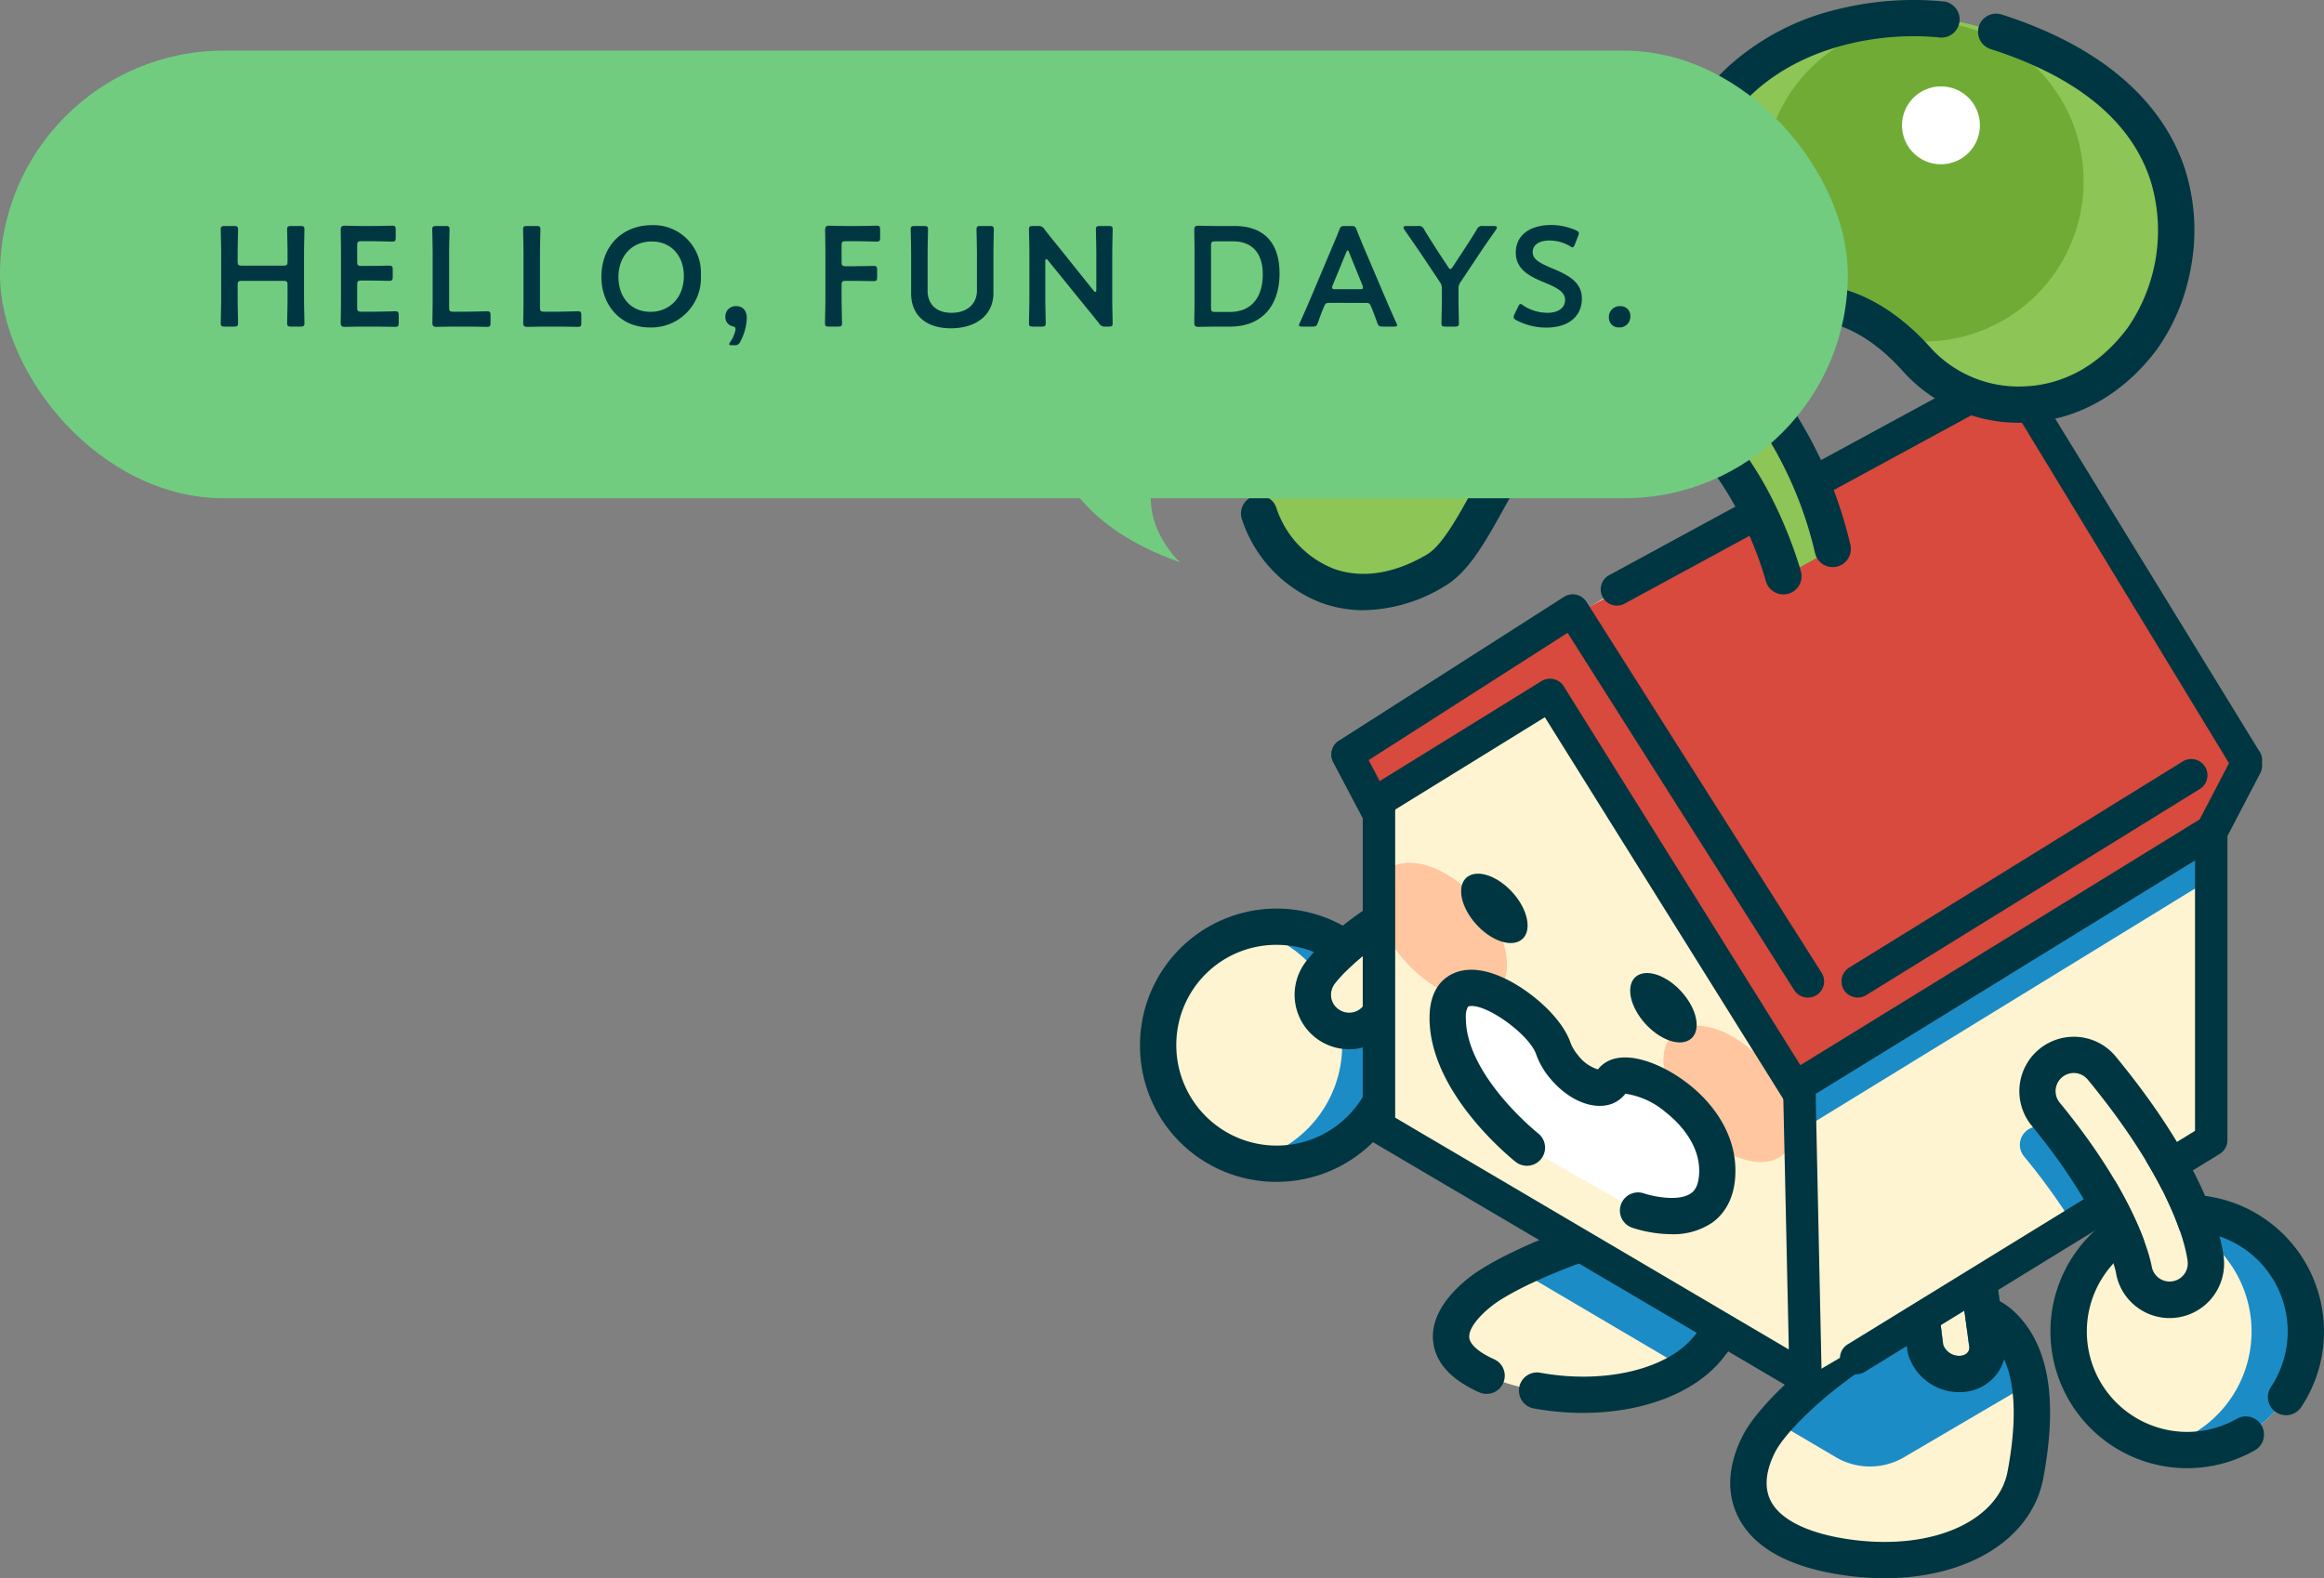
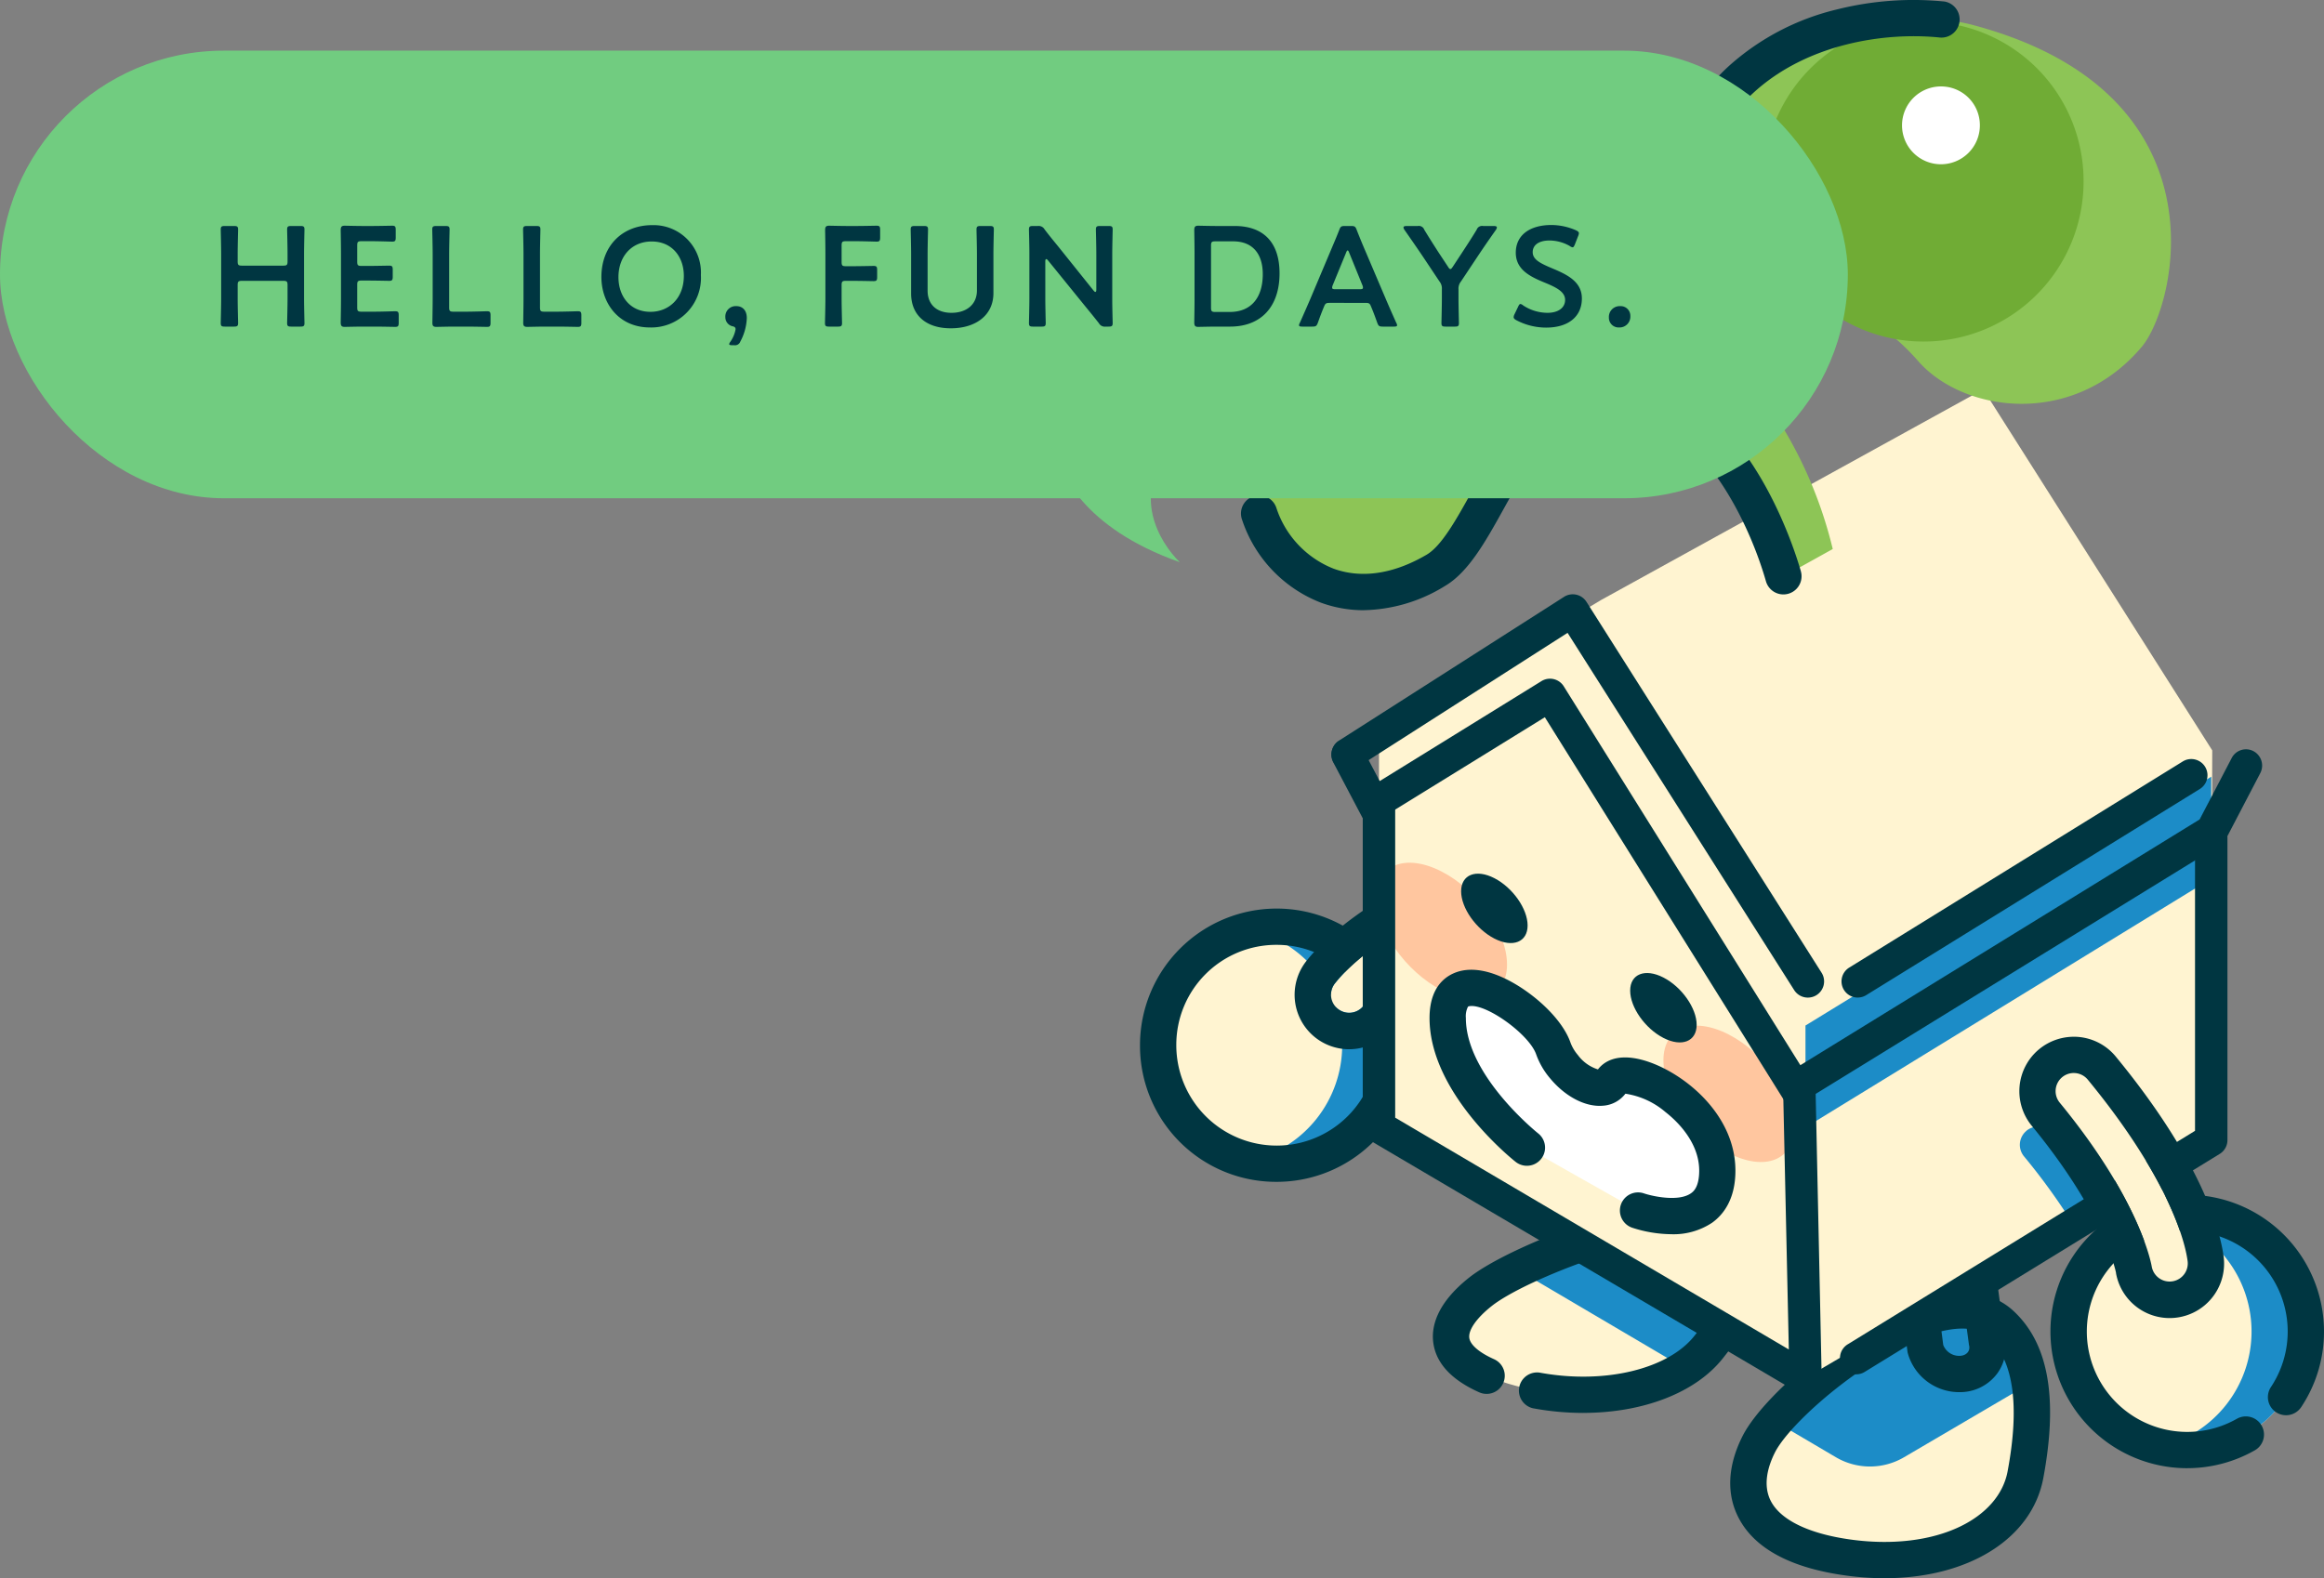
<svg xmlns="http://www.w3.org/2000/svg" width="327.001" height="222.128" viewBox="0 0 327.001 222.128">
  <rect x="0" y="0" width="327.001" height="222.128" fill="#808080" stroke="none" />
  <g id="グループ_8703" data-name="グループ 8703" transform="translate(-14086 -15662.946)">
    <g id="グループ_7610" data-name="グループ 7610" transform="translate(14246.404 15662.946)">
      <g id="グループ_281" data-name="グループ 281" transform="translate(0 0)">
        <g id="グループ_256" data-name="グループ 256">
          <g id="グループ_293" data-name="グループ 293">
            <path id="パス_19777" data-name="パス 19777" d="M378.748,358.284A16.69,16.69,0,1,1,361.9,341.606h.163a16.683,16.683,0,0,1,16.689,16.678" transform="translate(-342.817 -211.176)" fill="#fff4d1" />
            <path id="パス_19778" data-name="パス 19778" d="M358.295,358.282a16.683,16.683,0,0,0-12.948-16.253,16.682,16.682,0,1,1,4.084,32.931q-.173,0-.346,0a16.738,16.738,0,0,1-3.738-.426,16.683,16.683,0,0,0,12.948-16.253" transform="translate(-329.844 -211.173)" fill="#007fc6" opacity="0.89" />
            <path id="パス_19779" data-name="パス 19779" d="M358.86,373.392a19.231,19.231,0,1,0-19.243-19.23,19.147,19.147,0,0,0,19.243,19.23m0-33.357a14.127,14.127,0,1,1-14.135,14.126,14.066,14.066,0,0,1,14.135-14.126" transform="translate(-339.616 -207.051)" fill="#003641" />
            <path id="パス_19780" data-name="パス 19780" d="M294.2,341.607a2.609,2.609,0,0,1-.378-.265,2.552,2.552,0,0,1-.324-3.571l.022-.027c.4-.467,5.784-7.85,24.843-15.026a2.552,2.552,0,0,1,1.82,4.768l-.018.007c-16.9,6.365-22.661,13.449-22.743,13.546a2.556,2.556,0,0,1-3.222.565" transform="translate(-266.041 -199.397)" fill="#fff4d1" />
            <path id="パス_19781" data-name="パス 19781" d="M310.875,314.293a2.554,2.554,0,0,0-.9.165c-19.058,7.181-24.445,14.559-24.843,15.027a2.552,2.552,0,0,0,.275,3.575l.026.022a2.553,2.553,0,0,0,3.6-.3c.082-.1,5.843-7.181,22.743-13.546a2.553,2.553,0,0,0,1.5-3.268l-.007-.018a2.557,2.557,0,0,0-2.391-1.654m0-5.106A7.658,7.658,0,0,1,313.625,324l-.048.018c-15.2,5.725-20.556,11.961-20.609,12.023l-.014.017-.021.025a7.661,7.661,0,0,1-11.758-9.824l.023-.027.014-.018c2.2-2.745,9.233-9.851,26.959-16.528a7.635,7.635,0,0,1,2.7-.493" transform="translate(-257.651 -191.137)" fill="#003641" />
            <path id="パス_19782" data-name="パス 19782" d="M253.911,451.015c-4.5-6.581-31.19,3.384-37.34,8.276s-6.151,10.263,5.074,13.246,22.448.358,27.06-5.489,7.952-12.017,5.206-16.032" transform="translate(-168.685 -277.464)" fill="#fff4d1" />
            <path id="パス_19783" data-name="パス 19783" d="M244.528,451.014c2.746,4.016-.593,10.185-5.206,16.032a13.968,13.968,0,0,1-3.349,3l-23.523-13.858c10.016-4.913,28.411-10.533,32.079-5.172" transform="translate(-159.302 -277.463)" fill="#007fc6" opacity="0.89" />
            <path id="パス_19784" data-name="パス 19784" d="M226.876,472.2c8.358,0,15.8-2.8,19.664-7.7,2.429-3.08,9.823-12.452,5.306-19.053a7.939,7.939,0,0,0-5.687-3.1c-9.822-1.478-29.733,6.353-35.352,10.824-4.643,3.691-5.3,6.988-5.031,9.1.366,2.907,2.536,5.27,6.452,7.025a2.553,2.553,0,0,0,2.116-4.648l-.024-.011c-2.084-.934-3.35-2.029-3.472-3-.142-1.121,1.033-2.792,3.143-4.469,4.817-3.834,23.4-10.975,31.41-9.769a3.453,3.453,0,0,1,2.231.937c1.545,2.26-.266,6.881-5.1,13.011-3.7,4.694-12.6,6.837-21.628,5.212a2.555,2.555,0,0,0-1.12,4.985c.071.016.143.029.215.039a38.956,38.956,0,0,0,6.881.621" transform="translate(-164.514 -273.339)" fill="#003641" />
            <path id="パス_19785" data-name="パス 19785" d="M144.117,484.948c-8.3-7.565-30.4,9.7-34.048,16.979s-.679,14.083,12.586,15.918,23.423-3.442,24.957-11.657,1.568-16.62-3.493-21.238" transform="translate(-23.018 -298.628)" fill="#fff4d1" />
            <path id="パス_19786" data-name="パス 19786" d="M141.184,484.956a13.857,13.857,0,0,1,4.1,8.4l-17.7,10.385a9.46,9.46,0,0,1-9.588-.008l-8.576-5.051c6.869-8.076,24.542-20.3,31.766-13.719" transform="translate(-20.084 -298.635)" fill="#007fc6" opacity="0.89" />
            <path id="パス_19787" data-name="パス 19787" d="M123.586,516.631c11.7,0,20.731-5.485,22.34-14.1,2.111-11.319.712-19.038-4.281-23.59-1.718-1.566-4.884-3.226-10.191-2.245-10.665,1.974-24.7,13.664-27.863,19.96-2.1,4.184-2.28,8.17-.515,11.526,2.253,4.283,7.31,7,15.033,8.066a40.015,40.015,0,0,0,5.477.385m16.333-35.807L138.2,482.71c3.532,3.219,4.442,9.571,2.7,18.881-.6,3.222-2.973,5.98-6.678,7.767-4.118,1.986-9.593,2.636-15.417,1.83S109,508.469,107.6,505.8c-1.22-2.32-.37-5.011.559-6.859,2.326-4.628,15.008-15.525,24.228-17.232,2.6-.482,4.562-.147,5.816,1Z" transform="translate(-18.822 -294.503)" fill="#003641" />
-             <path id="パス_19788" data-name="パス 19788" d="M131.9,451.874l3.36.158,2.224,16.613c.241.844-.37,1.528-1.37,1.528a2.4,2.4,0,0,1-2.251-1.528s-1.648-12.671-1.964-16.772" transform="translate(-20.839 -279.341)" fill="#fff4d1" />
            <path id="パス_19789" data-name="パス 19789" d="M123.918,443.18m0,0c.315,4.1,1.964,16.772,1.964,16.772a2.4,2.4,0,0,0,2.251,1.528c1,0,1.613-.684,1.37-1.528l-2.224-16.613-3.361-.158m-5.536-5.372,5.777.272,3.361.158,4.258.2.565,4.223,2.191,16.37a6.171,6.171,0,0,1-1.108,5,6.533,6.533,0,0,1-5.293,2.556,7.5,7.5,0,0,1-7.161-5.219l-.107-.373-.05-.384c-.067-.523-1.669-12.852-1.99-17.04Z" transform="translate(-12.859 -270.647)" fill="#003641" />
            <path id="パス_19790" data-name="パス 19790" d="M41.565,192.02v55.332L101.572,282.7l57.093-33.5.141-54.846-32.225-50.808-53.8,29.664Z" transform="translate(-7.935 -88.743)" fill="#fff4d1" />
            <path id="パス_19791" data-name="パス 19791" d="M83,415.892a2.556,2.556,0,0,1,3.6.351,100.612,100.612,0,0,1,7.225,9.87l-4.456,2.617a89.817,89.817,0,0,0-6.715-9.241,2.552,2.552,0,0,1,.328-3.571L83,415.9" transform="translate(41.728 -256.739)" fill="#007fc6" opacity="0.89" />
            <path id="パス_19792" data-name="パス 19792" d="M99.03,286.311v14.344L41.938,335.677V321.333Z" transform="translate(51.7 -176.993)" fill="#007fc6" opacity="0.89" />
-             <path id="パス_19793" data-name="パス 19793" d="M58.145,173.725l64.207-34.169,32.41,54.088L150.1,203.3,92.416,238.974,56.161,185.088,31.871,200.021l-3.847-7.58Z" transform="translate(1.232 -86.271)" fill="#d74a3d" />
-             <path id="パス_19794" data-name="パス 19794" d="M113.774,191.23a2.277,2.277,0,0,1-1.773-.843L80.007,137.766,26.359,166.913a2.28,2.28,0,0,1-2.191-4l.023-.013L79.5,132.856a2.282,2.282,0,0,1,2.855.569l33.186,54.088a2.28,2.28,0,0,1-.311,3.188l-.023.019a2.273,2.273,0,0,1-1.437.51" transform="translate(41.843 -81.96)" fill="#003641" />
            <path id="パス_19795" data-name="パス 19795" d="M45.64,313.386a2.28,2.28,0,0,1-1.182-4.232l.023-.014L91.4,280.135a2.28,2.28,0,0,1,2.337,3.917l-.024.014-46.921,29a2.273,2.273,0,0,1-1.154.315" transform="translate(55.353 -172.98)" fill="#003641" />
            <path id="パス_19796" data-name="パス 19796" d="M252.992,275.839a2.281,2.281,0,0,1-1.938-1.074L219.181,224.5l-29.756,19.045a2.281,2.281,0,0,1-2.444-3.851l.023-.015L218.7,219.424a2.283,2.283,0,0,1,3.147.725l33.082,52.2a2.28,2.28,0,0,1-.7,3.127l-.023.015a2.276,2.276,0,0,1-1.206.346" transform="translate(-159.018 -135.43)" fill="#003641" />
            <path id="パス_19797" data-name="パス 19797" d="M38.19,380.657a2.28,2.28,0,0,1-1.179-4.233l.023-.013,48.831-30.027V305.162a2.281,2.281,0,1,1,4.562,0v42.527a2.28,2.28,0,0,1-1.127,1.967L39.342,380.343a2.274,2.274,0,0,1-1.152.313" transform="translate(62.584 -187.224)" fill="#003641" />
            <path id="パス_19798" data-name="パス 19798" d="M197.09,382.952c0,4.611,4.114,10.467,9.19,13.078s9.189.99,9.189-3.62-4.114-10.467-9.189-13.078-9.19-.99-9.19,3.62" transform="translate(-123.438 -233.726)" fill="#ffc69f" />
            <path id="パス_19799" data-name="パス 19799" d="M303.841,322.9c0,4.611,4.114,10.467,9.19,13.078s9.189.99,9.189-3.62-4.114-10.467-9.189-13.078-9.19-.99-9.19,3.62" transform="translate(-270.576 -196.606)" fill="#ffc69f" />
            <path id="パス_19800" data-name="パス 19800" d="M249.1,374.533a2.282,2.282,0,0,1-1.159-.316l-60.007-35.351a2.278,2.278,0,0,1-1.123-1.964V290.713a2.281,2.281,0,1,1,4.563,0V335.6l55.388,32.629-.8-36.514a2.281,2.281,0,0,1,2.248-2.313h.034a2.281,2.281,0,0,1,2.281,2.248l.861,40.569a2.281,2.281,0,0,1-2.282,2.311" transform="translate(-155.467 -178.292)" fill="#003641" />
            <path id="パス_19801" data-name="パス 19801" d="M233.3,361.16c0,2.347,2.094,5.328,4.678,6.657s4.677.5,4.677-1.843-2.094-5.328-4.677-6.657-4.678-.5-4.678,1.843" transform="translate(-164.329 -221.733)" fill="#003641" />
            <path id="パス_19802" data-name="パス 19802" d="M296.2,324.533c0,2.347,2.094,5.328,4.678,6.657s4.677.5,4.677-1.843-2.094-5.328-4.677-6.657-4.678-.5-4.678,1.843" transform="translate(-251.015 -199.09)" fill="#003641" />
            <path id="パス_19803" data-name="パス 19803" d="M236.8,386.677s-11.146-8.783-11.146-18.236,13.074-.913,14.862,4.277A8.365,8.365,0,0,0,242,375.26c1.585,1.925,3.663,3.1,5.246,2.97a1.756,1.756,0,0,0,1.481-.865c1.788-3.164,14.862,3.1,14.862,12.548s-11.146,5.618-11.146,5.618" transform="translate(-182.363 -225.139)" fill="#fff" />
            <path id="パス_19804" data-name="パス 19804" d="M252.917,394.712a9.8,9.8,0,0,0,5.736-1.611c1.5-1.07,3.289-3.21,3.289-7.332,0-8.285-7.842-14.2-13.142-15.6-3.7-.974-5.452.365-6.2,1.346a5.567,5.567,0,0,1-2.828-2.026,5.79,5.79,0,0,1-1.038-1.751c-.79-2.292-3.05-4.951-6.047-7.111-1.915-1.381-5.634-3.614-9.02-3.047-1.433.24-4.764,1.373-4.764,6.712,0,10.569,11.625,19.85,12.12,20.24a2.555,2.555,0,0,0,3.191-3.991l-.026-.02c-.184-.147-10.174-8.179-10.174-16.231a2.927,2.927,0,0,1,.286-1.574c.031-.045.051-.075.213-.1,2.368-.395,8.427,3.978,9.394,6.783a10.85,10.85,0,0,0,1.925,3.334c2.143,2.6,4.988,4.092,7.43,3.895a4.315,4.315,0,0,0,3.2-1.693,11.189,11.189,0,0,1,5.639,2.586c1.427,1.109,4.745,4.132,4.745,8.245,0,2.353-.859,2.968-1.141,3.171-1.755,1.259-5.465.422-6.626.03a2.553,2.553,0,0,0-1.673,4.825l.016.006a18.284,18.284,0,0,0,5.507.913" transform="translate(-178.162 -220.999)" fill="#003641" />
            <path id="パス_19805" data-name="パス 19805" d="M6.753,463.839A16.69,16.69,0,1,0,23.6,447.161h-.163A16.683,16.683,0,0,0,6.753,463.839" transform="translate(123.91 -276.428)" fill="#fff4d1" />
            <path id="パス_19806" data-name="パス 19806" d="M19.595,463.838A16.684,16.684,0,0,0,6.725,447.6a16.682,16.682,0,1,1,4.165,32.913q-.173,0-.346,0a16.742,16.742,0,0,1-3.819-.444,16.684,16.684,0,0,0,12.87-16.235" transform="translate(136.808 -276.427)" fill="#007fc6" opacity="0.89" />
            <path id="パス_19807" data-name="パス 19807" d="M19.246,478.32a19.253,19.253,0,0,0,9.513-2.517,2.552,2.552,0,0,0,.97-3.455l-.015-.027a2.555,2.555,0,0,0-3.484-.954,14.137,14.137,0,0,1-6.984,1.847A14.132,14.132,0,1,1,31.024,466.9a2.552,2.552,0,0,0,.686,3.521l.027.018a2.555,2.555,0,0,0,3.542-.712,19.134,19.134,0,0,0,3.211-10.635,19.245,19.245,0,1,0-19.434,19.229h.19" transform="translate(128.106 -271.677)" fill="#003641" />
            <path id="パス_19808" data-name="パス 19808" d="M66.707,424.888a2.584,2.584,0,0,0,.46-.041,2.554,2.554,0,0,0,2.058-2.958l0-.01c-.11-.6-1.1-9.685-14.03-25.407a2.554,2.554,0,0,0-3.968,3.216l.021.026c11.471,13.943,12.928,22.954,12.951,23.079a2.555,2.555,0,0,0,2.51,2.1" transform="translate(78.165 -244.516)" fill="#fff4d1" />
            <path id="パス_19809" data-name="パス 19809" d="M44.831,387.267a2.552,2.552,0,0,0-1.991,4.148l.019.024c11.47,13.945,12.927,22.957,12.949,23.078a2.556,2.556,0,0,0,2.511,2.1,2.624,2.624,0,0,0,.46-.042,2.554,2.554,0,0,0,2.058-2.958l0-.01c-.11-.6-1.1-9.685-14.03-25.407a2.551,2.551,0,0,0-1.975-.932m0-5.106h0a7.639,7.639,0,0,1,5.921,2.8c12.031,14.624,14.579,24.288,15.115,27.765l0,.023a7.663,7.663,0,0,1-15.089,2.687l0-.022,0-.029c-.015-.083-1.544-8.155-11.86-20.7a7.665,7.665,0,0,1,.987-10.725l.066-.054a7.682,7.682,0,0,1,4.865-1.743" transform="translate(86.553 -236.243)" fill="#003641" />
            <path id="パス_19810" data-name="パス 19810" d="M131.815,85.254c-2.076-7.249-7.388-18.975-15.842-23.569C95.044,50.311,91.506,79.339,82.9,84.395c-24.257,14.258-40.688-25.352-6.59-38.223,18.944-7.151,41.109,7.607,42.661,9.934a41.593,41.593,0,0,1-3.1-13.567C115.259,7.612,146.333,4.4,158.53,7.658c35.939,9.6,28.554,39.535,23.7,45.287-9.644,11.422-25.067,9.287-31.457,2-10.51-11.988-23.382-10.223-24.932,1.406,0,0,9.09,9.108,12.913,25.047" transform="translate(-41.28 -4.125)" fill="#8dc556" />
            <path id="パス_19811" data-name="パス 19811" d="M111.73,7.957a22.517,22.517,0,1,0,22.311,22.516A22.414,22.414,0,0,0,111.73,7.957" transform="translate(-1.274 -4.919)" fill="#70ac35" />
            <path id="パス_19812" data-name="パス 19812" d="M236.915,118.578c0-5.781,4.176-10.832,10.383-13.533,13.824-.122,27.019,7.692,30.852,10.863a11.967,11.967,0,0,1,.3,2.67,12.11,12.11,0,0,1-.965,4.712c-.43-.282-.867-.548-1.315-.791-13.422-7.295-19.691,2.027-24.731,10.987-8.422-1.992-14.532-7.911-14.532-14.909" transform="translate(-201.484 -64.936)" fill="#007fc6" opacity="0.8" />
            <path id="パス_19813" data-name="パス 19813" d="M211.572,170.715a22.438,22.438,0,0,0,11.441-3.412c3.316-1.947,5.728-6.293,8.279-10.893s5.2-9.377,8.754-12.04c2.351-1.765,6.312-3.651,13.521.265,7.255,3.943,12.4,14.331,14.607,22.03a2.554,2.554,0,0,0,4.916-1.386l0-.018c-.9-3.13-5.933-19.052-17.078-25.11-7.248-3.94-13.65-3.895-19.027.136-4.425,3.317-7.47,8.806-10.157,13.648-2.2,3.973-4.286,7.725-6.4,8.968-4.634,2.724-9.166,3.4-13.1,1.967a13.814,13.814,0,0,1-8.061-8.6,2.553,2.553,0,0,0-4.823,1.678l.007.021a18.886,18.886,0,0,0,11.128,11.7,17.476,17.476,0,0,0,6.006,1.05" transform="translate(-180.093 -84.833)" fill="#003641" />
-             <path id="パス_19814" data-name="パス 19814" d="M63.652,82.938a2.555,2.555,0,0,0,2.49-3.132l0-.016A60.634,60.634,0,0,0,53.475,54.54c.693-3.065,2.433-5.146,4.982-5.916,3.5-1.058,9.361.223,15.294,6.992A21.964,21.964,0,0,0,90.822,62.6c7.113-.27,13.657-3.919,18.427-10.275A28.157,28.157,0,0,0,113.891,41.6a28.453,28.453,0,0,0-.614-14.5c-2.208-6.933-8.485-16.366-25.833-21.935a2.553,2.553,0,0,0-1.582,4.855l.019.006c12.266,3.937,19.845,10.2,22.528,18.621a24.1,24.1,0,0,1-3.248,20.608C100.255,55.8,94.549,57.35,90.63,57.5a16.749,16.749,0,0,1-13.035-5.248c-6.3-7.189-14.2-10.451-20.614-8.515C52.168,45.189,48.971,49.3,48.21,55a2.553,2.553,0,0,0,.724,2.14A54.759,54.759,0,0,1,61.171,80.98a2.556,2.556,0,0,0,2.482,1.958" transform="translate(33.816 -3.119)" fill="#003641" />
            <path id="パス_19815" data-name="パス 19815" d="M137.99,66.517a2.554,2.554,0,0,0,2.543-2.344c.7-8.568,7.151-15.762,17.687-19.74,9.114-3.441,18.943-1.227,25.581,1.237,8.054,2.988,13.391,6.981,14.092,7.781a2.554,2.554,0,0,0,4.431-2.486,39.2,39.2,0,0,1-2.895-12.6c-.192-11.015,2.882-19.517,9.139-25.275,7.54-6.942,18.463-8.59,26.171-7.818a2.556,2.556,0,0,0,.747-5.056c-.079-.012-.158-.02-.238-.024a44.179,44.179,0,0,0-14.9,1.137,34.829,34.829,0,0,0-15.245,8.005C197.73,16.122,194.1,25.92,194.321,38.456a34.613,34.613,0,0,0,.911,6.962,64.8,64.8,0,0,0-9.152-4.345c-7.587-2.89-18.893-5.481-29.667-1.414-6.539,2.468-11.709,6-15.367,10.5a24.766,24.766,0,0,0-5.608,13.6,2.553,2.553,0,0,0,2.33,2.752h.006q.107.009.212.009m59.867-13.123.022.032-.022-.032" transform="translate(-122.287 0)" fill="#003641" />
            <path id="パス_19816" data-name="パス 19816" d="M133.411,31.864a5.477,5.477,0,1,0,5.427,5.477,5.452,5.452,0,0,0-5.427-5.477" transform="translate(-20.662 -19.698)" fill="#fff" />
            <path id="パス_19817" data-name="パス 19817" d="M25.3,325.512a2.245,2.245,0,0,0,1.18-.336l58.209-35.838,5.095-9.764a2.3,2.3,0,0,0-.95-3.095,2.26,2.26,0,0,0-3.066.959l-4.512,8.646-57.139,35.18a2.3,2.3,0,0,0-.756,3.149,2.265,2.265,0,0,0,1.94,1.1" transform="translate(67.844 -170.753)" fill="#003641" />
            <path id="パス_19818" data-name="パス 19818" d="M352.787,284.477a2.248,2.248,0,0,0,1.056-.264,2.3,2.3,0,0,0,.951-3.095l-4.047-7.678a2.261,2.261,0,0,0-3.066-.959,2.3,2.3,0,0,0-.951,3.095l4.047,7.678a2.267,2.267,0,0,0,2.01,1.224" transform="translate(-319.538 -168.281)" fill="#003641" />
            <path id="パス_19819" data-name="パス 19819" d="M250.768,310.768a2.281,2.281,0,0,1-1.938-1.074l-33.765-54.083-22.19,13.7a2.281,2.281,0,0,1-2.444-3.851l.023-.015,24.126-14.911a2.283,2.283,0,0,1,3.147.725l34.974,56.02a2.279,2.279,0,0,1-.7,3.127l-.023.015a2.275,2.275,0,0,1-1.206.346" transform="translate(-158.1 -154.662)" fill="#003641" />
          </g>
        </g>
      </g>
    </g>
    <rect id="長方形_135" data-name="長方形 135" width="260" height="63" rx="31.5" transform="translate(14086 15670.074)" fill="#71cc80" />
    <path id="パス_76050" data-name="パス 76050" d="M-96.56-6c0-.5.1-.6.6-.6h5.82c.5,0,.6.1.6.6v1.84c0,1.16-.06,3.36-.06,3.5,0,.42.12.5.58.5h1.28c.46,0,.58-.08.58-.5,0-.14-.06-2.34-.06-3.5v-6.16c0-1.16.06-3.36.06-3.5,0-.42-.12-.5-.58-.5h-1.28c-.46,0-.58.08-.58.5,0,.14.06,2.34.06,3.5v.98c0,.5-.1.6-.6.6h-5.82c-.5,0-.6-.1-.6-.6v-.98c0-1.16.06-3.36.06-3.5,0-.42-.12-.5-.58-.5h-1.28c-.46,0-.58.08-.58.5,0,.14.06,2.34.06,3.5v6.16c0,1.16-.06,3.36-.06,3.5,0,.42.12.5.58.5h1.28c.46,0,.58-.08.58-.5,0-.14-.06-2.34-.06-3.5Zm17.42,3.74c-.5,0-.6-.1-.6-.6V-6.04c0-.5.1-.6.6-.6h1c.94,0,2.76.04,2.9.04.42,0,.5-.12.5-.58v-.98c0-.46-.08-.58-.5-.58-.14,0-1.96.04-2.9.04h-1c-.5,0-.6-.1-.6-.6v-2.28c0-.5.1-.6.6-.6h1.42c.96,0,2.76.06,2.9.06.42,0,.5-.12.5-.58v-1.08c0-.46-.08-.58-.5-.58-.14,0-1.94.04-2.9.04h-1.12c-.94,0-2.52-.04-2.66-.04-.44,0-.56.16-.56.64.02,1.02.04,2.36.04,3.34V-4.1c0,.96-.02,2.22-.04,3.34,0,.48.12.64.56.64.14,0,1.72-.04,2.66-.04h1.54c.96,0,2.76.04,2.9.04.42,0,.5-.12.5-.58V-1.74c0-.46-.08-.58-.5-.58-.14,0-1.94.06-2.9.06Zm14.76,2.1c.96,0,2.76.04,2.9.04.42,0,.5-.12.5-.58V-1.74c0-.46-.08-.58-.5-.58-.14,0-1.94.06-2.9.06H-66.2c-.5,0-.6-.1-.6-.6v-7.46c0-1.16.06-3.36.06-3.5,0-.42-.12-.5-.58-.5H-68.6c-.46,0-.58.08-.58.5,0,.14.06,2.34.06,3.5V-4.1c0,1.12-.04,3.28-.04,3.42,0,.42.14.56.56.56.14,0,1.72-.04,2.66-.04Zm12.78,0c.96,0,2.76.04,2.9.04.42,0,.5-.12.5-.58V-1.74c0-.46-.08-.58-.5-.58-.14,0-1.94.06-2.9.06h-1.82c-.5,0-.6-.1-.6-.6v-7.46c0-1.16.06-3.36.06-3.5,0-.42-.12-.5-.58-.5h-1.28c-.46,0-.58.08-.58.5,0,.14.06,2.34.06,3.5V-4.1c0,1.12-.04,3.28-.04,3.42,0,.42.14.56.56.56.14,0,1.72-.04,2.66-.04Zm13.36-14.28c-4.16,0-7.14,2.88-7.14,7.3,0,3.74,2.48,7.1,6.82,7.1a6.981,6.981,0,0,0,7.18-7.38A6.674,6.674,0,0,0-38.24-14.44Zm-.06,2.3c2.86,0,4.52,2.16,4.52,4.84,0,3.16-2.1,5.06-4.7,5.06-2.86,0-4.5-2.18-4.5-4.88C-42.98-10-41.16-12.14-38.3-12.14Zm11.6,14.6a.781.781,0,0,0,.86-.5,7.565,7.565,0,0,0,.92-3.32c0-1.22-.74-1.68-1.44-1.68A1.459,1.459,0,0,0-27.94-1.5,1.305,1.305,0,0,0-26.9-.2c.28.06.4.18.4.42a4.365,4.365,0,0,1-.74,1.76.759.759,0,0,0-.16.32c0,.12.14.16.42.16ZM-11.58-6c0-.5.1-.6.6-.6h1c.94,0,2.76.04,2.9.04.42,0,.5-.12.5-.58v-.98c0-.46-.08-.58-.5-.58-.14,0-1.96.04-2.9.04h-1c-.5,0-.6-.1-.6-.6v-2.32c0-.5.1-.6.6-.6h1.42c.96,0,2.76.06,2.9.06.42,0,.5-.12.5-.58v-1.08c0-.46-.08-.58-.5-.58-.14,0-1.94.04-2.9.04h-1.12c-.94,0-2.52-.04-2.66-.04-.44,0-.56.16-.56.64.02,1.06.04,2.36.04,3.34v6.22c0,1.16-.06,3.36-.06,3.5,0,.42.12.5.58.5h1.24c.46,0,.58-.08.58-.5,0-.14-.06-2.34-.06-3.5ZM9.78-10.32c0-1.16.06-3.36.06-3.5,0-.42-.12-.5-.58-.5H7.98c-.46,0-.58.08-.58.5,0,.14.06,2.34.06,3.5v5.08c0,1.98-1.48,3.14-3.58,3.14S.52-3.28.52-5.22v-5.1c0-1.16.06-3.36.06-3.5,0-.42-.12-.5-.58-.5H-1.28c-.46,0-.58.08-.58.5,0,.14.06,2.34.06,3.5v5.5C-1.8-1.8.26.08,3.78.08c3.54,0,6-1.86,6-4.94Zm7.3.98c0-.2.04-.32.14-.32q.09,0,.24.18l5.32,6.56c.66.8,1.24,1.52,1.84,2.28a.943.943,0,0,0,.96.48h.4c.46,0,.58-.08.58-.5,0-.14-.06-2.2-.06-3.3v-6.36c0-1.16.06-3.36.06-3.5,0-.42-.12-.5-.58-.5h-1.2c-.46,0-.58.08-.58.5,0,.14.06,2.34.06,3.5v4.96c0,.2-.04.32-.14.32q-.09,0-.24-.18l-5-6.24c-.64-.78-1.28-1.56-1.9-2.38a.958.958,0,0,0-.96-.48h-.66c-.46,0-.58.08-.58.5,0,.14.06,2.18.06,3.3v6.36c0,1.16-.06,3.36-.06,3.5,0,.42.12.5.58.5h1.2c.46,0,.58-.08.58-.5,0-.14-.06-2.34-.06-3.5Zm26,9.18c4.4,0,6.96-2.84,6.96-7.5,0-4.46-2.36-6.66-6.32-6.66H41.26c-.94,0-2.52-.04-2.66-.04-.44,0-.56.16-.56.64.02,1.16.04,2.36.04,3.34V-4.1c0,.96-.02,2.22-.04,3.34,0,.48.12.64.56.64.14,0,1.72-.04,2.66-.04ZM40.4-11.56c0-.5.1-.6.6-.6h2.5c2.9,0,4.18,1.92,4.18,4.62,0,3.18-1.52,5.32-4.66,5.32H41c-.5,0-.6-.1-.6-.6ZM62.06-3.5c.54,0,.66.04.84.48.28.66.54,1.34.88,2.3.18.48.28.56.8.56h1.54c.32,0,.46-.04.46-.2a.858.858,0,0,0-.12-.34c-.62-1.38-1.06-2.38-1.5-3.42l-2.88-6.76c-.36-.84-.76-1.8-1.18-2.88-.18-.48-.28-.56-.8-.56h-.86c-.52,0-.62.08-.8.56-.42,1.08-.84,2.04-1.2,2.9L54.38-4.08c-.42.98-.86,1.98-1.48,3.38a.858.858,0,0,0-.12.34c0,.16.14.2.46.2h1.4c.52,0,.62-.08.8-.56.34-.96.6-1.64.88-2.3.18-.44.32-.48.84-.48ZM59.4-10.56c.08-.22.16-.32.22-.32.08,0,.14.12.22.32L61.7-5.98a.9.9,0,0,1,.08.34c0,.18-.14.22-.46.22H57.9c-.32,0-.46-.04-.46-.22a.9.9,0,0,1,.08-.34ZM75.22-5.4a1.572,1.572,0,0,1,.34-1.1l2.3-3.46c.84-1.26,1.62-2.4,2.64-3.84a.709.709,0,0,0,.12-.32c0-.14-.16-.2-.46-.2H78.68a.8.8,0,0,0-.9.52c-.68,1.12-1.32,2.1-2,3.14L74.4-8.56c-.14.2-.22.3-.32.3s-.2-.1-.32-.3L72.4-10.62c-.68-1.06-1.32-2.06-2-3.18a.8.8,0,0,0-.9-.52H67.94c-.3,0-.46.06-.46.2a.709.709,0,0,0,.12.32c1.02,1.46,1.88,2.7,2.66,3.86l2.28,3.42a1.572,1.572,0,0,1,.34,1.1v1.26c0,1.16-.06,3.36-.06,3.5,0,.42.12.5.58.5h1.3c.46,0,.58-.08.58-.5,0-.14-.06-2.34-.06-3.5ZM88.36-8.38c-1.66-.7-2.7-1.22-2.7-2.26,0-.94.78-1.64,2.38-1.64a5.823,5.823,0,0,1,2.84.78.816.816,0,0,0,.4.18c.12,0,.2-.14.32-.42l.46-1.18a1.188,1.188,0,0,0,.1-.38c0-.18-.14-.28-.42-.42a8.738,8.738,0,0,0-3.44-.74c-3.04,0-5.02,1.42-5.02,3.9,0,2.4,2.06,3.38,4,4.18,1.66.68,2.94,1.3,2.94,2.46,0,1.12-.98,1.82-2.48,1.82a6.255,6.255,0,0,1-3.42-1.04.773.773,0,0,0-.38-.2c-.14,0-.22.14-.34.4L83.1-1.9a1.06,1.06,0,0,0-.12.4c0,.18.12.3.38.44a8.994,8.994,0,0,0,4.2,1.04c3.08,0,5.02-1.52,5.02-4.1C92.58-6.52,90.46-7.5,88.36-8.38Zm9.62,5.34a1.52,1.52,0,0,0-1.6,1.6,1.365,1.365,0,0,0,1.44,1.4A1.522,1.522,0,0,0,99.4-1.66,1.356,1.356,0,0,0,97.98-3.04Z" transform="translate(14216 15709.074)" fill="#003641" />
    <path id="パス_20310" data-name="パス 20310" d="M0,2C1.358,5.4,4.2,13.094,18,18c-2.919-2.877-6.875-9.571-1.147-16" transform="translate(14234 15724.074)" fill="#71cc80" />
  </g>
</svg>